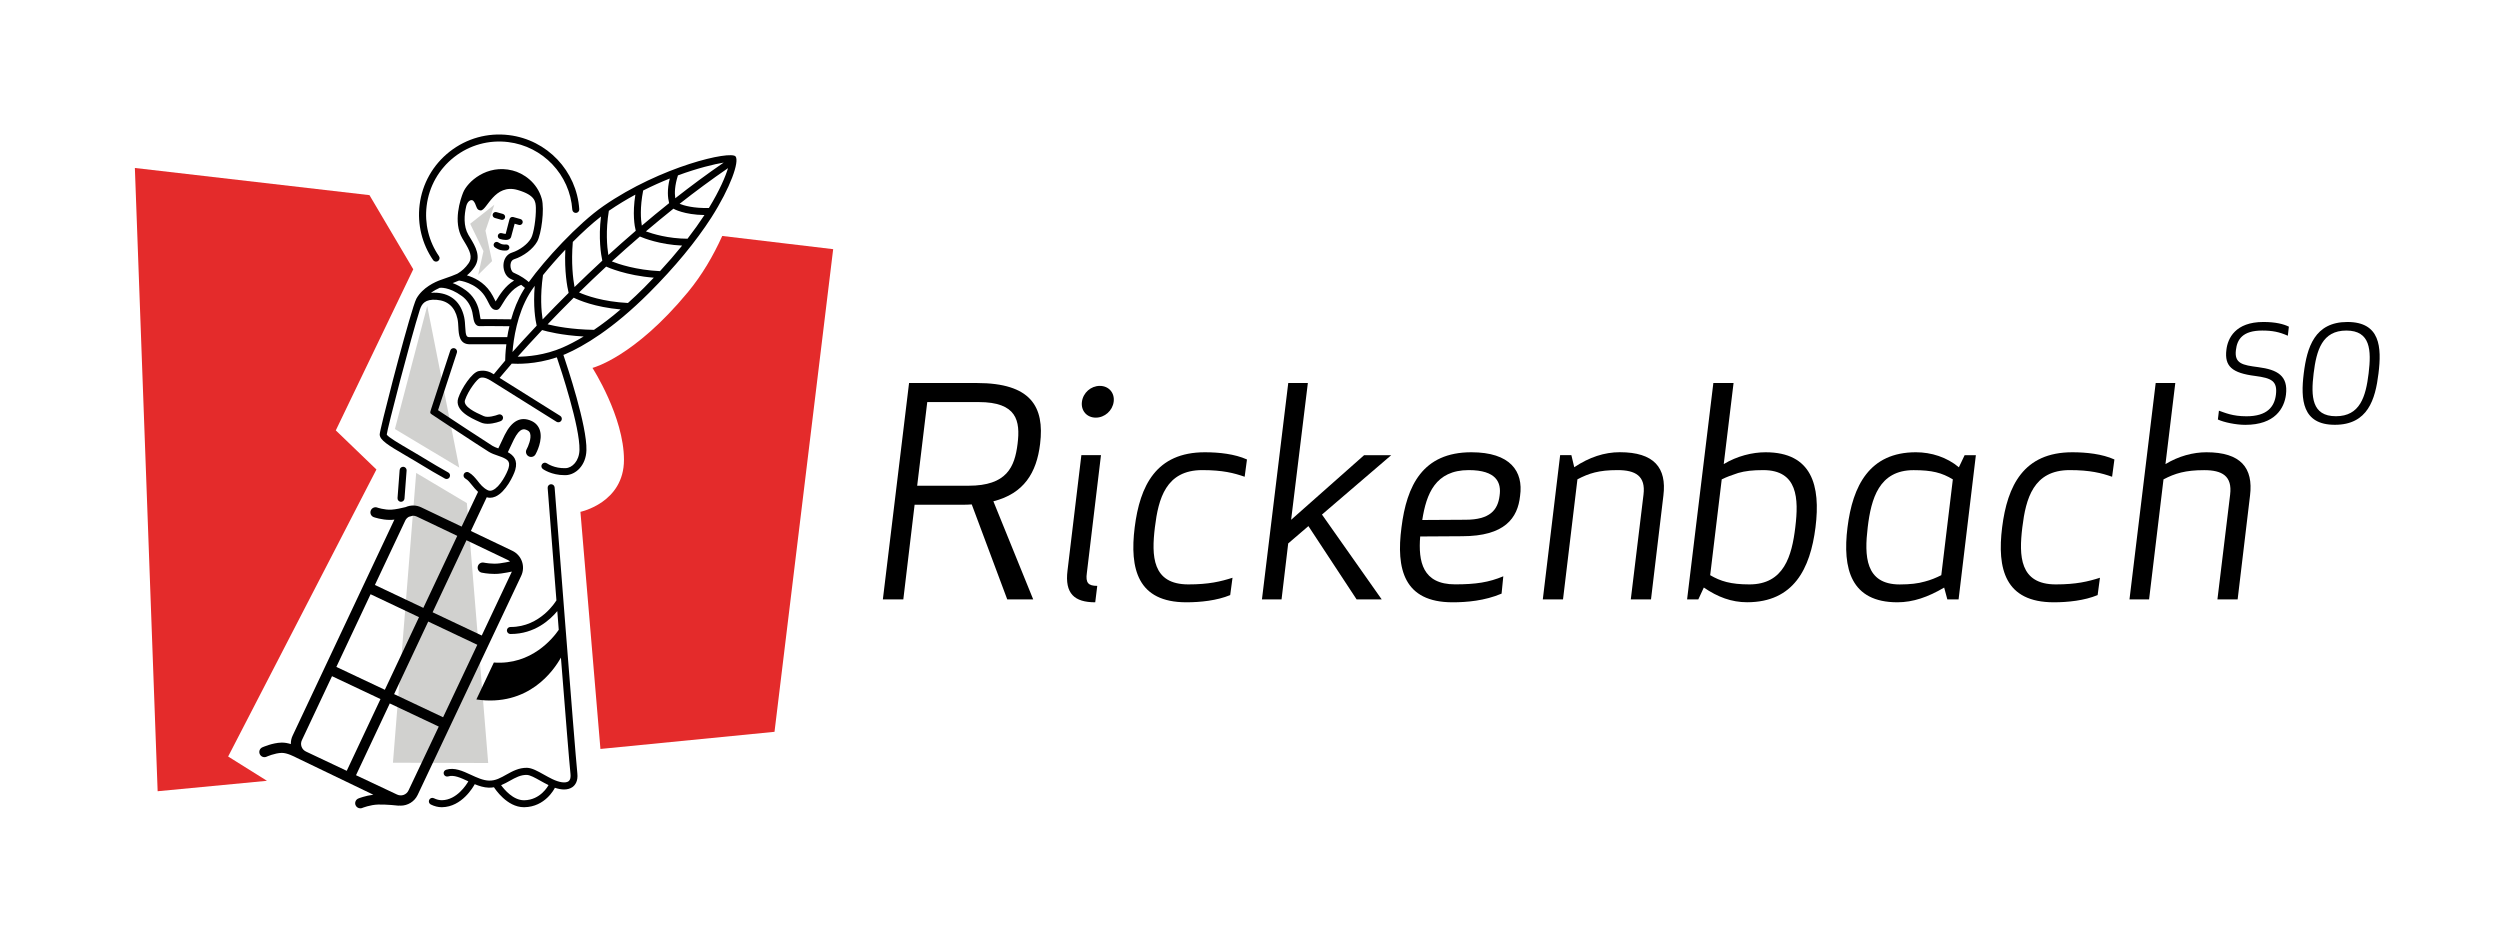
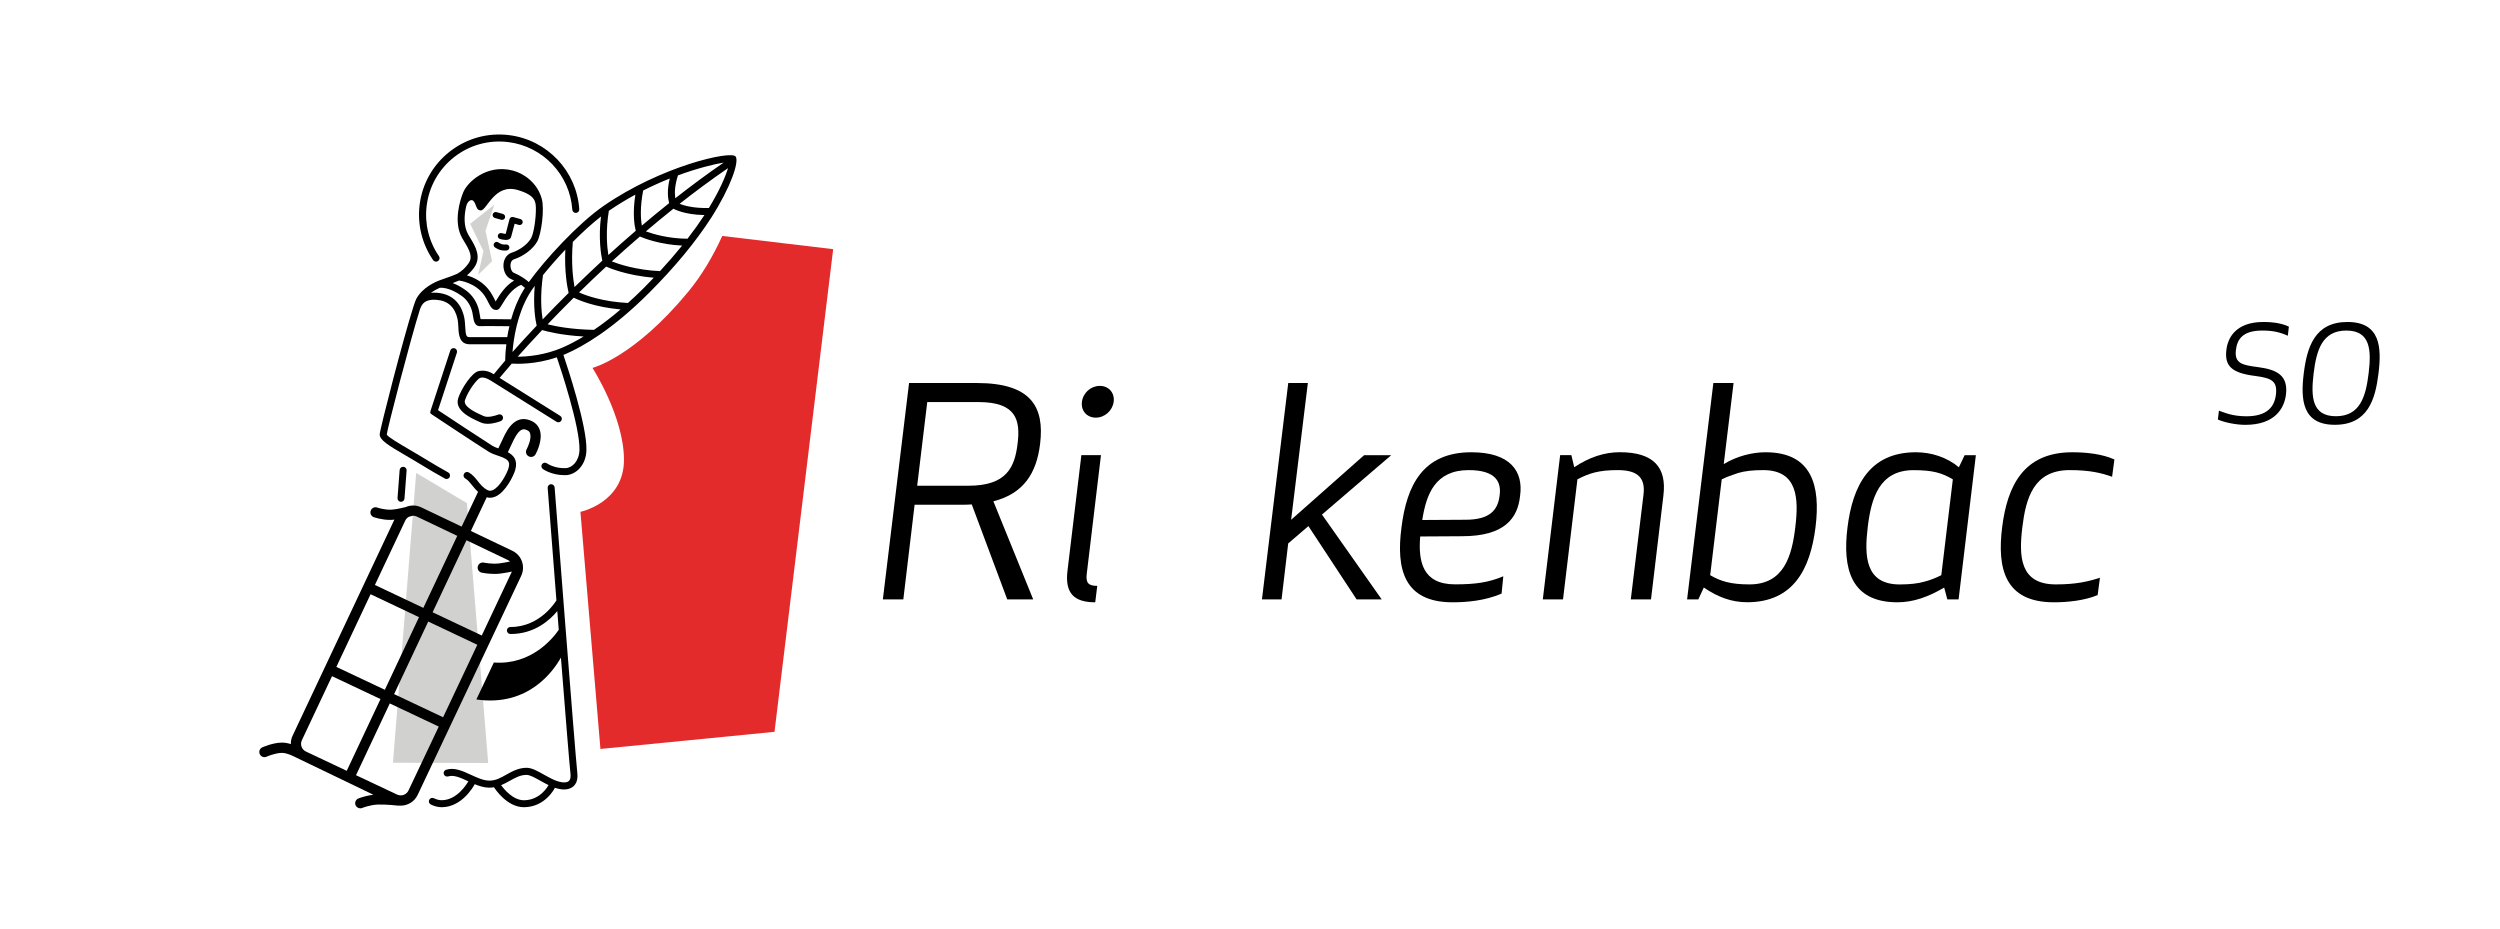
<svg xmlns="http://www.w3.org/2000/svg" version="1.1" id="Ebene_1" x="0px" y="0px" viewBox="0 0 496.06 184.25" style="enable-background:new 0 0 496.06 184.25;" xml:space="preserve">
  <style type="text/css">
	.st0{fill:#E42B2B;}
	.st1{fill:#D1D1CF;}
</style>
  <g>
-     <polygon class="st0" points="45.27,150.11 74.69,93.16 66.63,85.4 82,53.43 73.31,38.72 26.76,33.33 31.28,157 52.97,154.93  " />
    <path class="st0" d="M143.31,46.82c-1.78,3.93-4,7.74-6.79,11.12C125.76,70.96,117.56,73,117.56,73s6.25,9.71,6.25,18.24   s-8.64,10.32-8.64,10.32l3.97,47.05l34.54-3.4l11.64-95.77L143.31,46.82z" />
  </g>
-   <polygon class="st1" points="84.77,60.71 78.36,85.13 91.12,92.78 " />
  <polygon class="st1" points="82.58,93.84 77.97,151.34 96.87,151.4 92.64,99.83 " />
  <g>
    <path d="M98.19,43.25l1.28,0.36c0.05,0.02,0.11,0.02,0.16,0.02c0.26,0,0.5-0.17,0.58-0.44c0.09-0.32-0.1-0.65-0.42-0.74l-1.28-0.36   c-0.32-0.09-0.65,0.1-0.74,0.42C97.68,42.83,97.87,43.16,98.19,43.25z" />
    <path d="M98.8,46.68c-0.09,0.32,0.09,0.65,0.41,0.74c0.37,0.11,0.79,0.19,1.16,0.19c0.48,0,0.89-0.15,1.04-0.58   c0.1-0.31,0.48-1.74,0.71-2.64l0.84,0.24c0.05,0.02,0.11,0.02,0.16,0.02c0.26,0,0.5-0.17,0.58-0.44c0.09-0.32-0.1-0.65-0.42-0.74   l-1.28-0.36c-0.03-0.01-0.16-0.05-0.21-0.06c-0.32-0.06-0.62,0.15-0.7,0.47c-0.33,1.26-0.6,2.3-0.75,2.89   c-0.2-0.01-0.52-0.07-0.79-0.15C99.22,46.18,98.89,46.36,98.8,46.68z" />
    <path d="M100.4,48.51c0,0-0.42,0.05-0.83-0.06c-0.19-0.05-0.51-0.24-0.69-0.35c-0.28-0.19-0.65-0.11-0.83,0.16   c-0.19,0.27-0.11,0.65,0.16,0.83c0.06,0.04,0.6,0.4,1.06,0.52c0.34,0.09,0.67,0.11,0.91,0.11c0.2,0,0.33-0.01,0.36-0.02   c0.33-0.04,0.56-0.34,0.53-0.66C101.03,48.71,100.75,48.48,100.4,48.51z" />
    <path d="M86.53,51.91c0.14,0,0.27-0.04,0.39-0.12c0.32-0.22,0.4-0.65,0.18-0.96c-2.01-2.92-2.88-6.47-2.44-9.99   c0.47-3.85,2.42-7.29,5.47-9.68c3.06-2.39,6.86-3.44,10.71-2.97c6.9,0.85,12.25,6.49,12.72,13.42c0.03,0.38,0.36,0.66,0.74,0.64   c0.38-0.03,0.67-0.36,0.64-0.74c-0.51-7.59-6.38-13.77-13.94-14.7c-4.22-0.52-8.39,0.64-11.74,3.25c-3.35,2.62-5.48,6.38-6,10.6   c-0.47,3.86,0.48,7.75,2.68,10.95C86.09,51.8,86.3,51.91,86.53,51.91z" />
    <path d="M145.96,31.05c-0.92-1.23-14.83,1.94-26.21,9.82c-5.1,3.53-11.67,10.72-14.82,15.1c-0.53-0.47-1.53-1.23-3.03-1.87   c-0.02-0.01-0.09-0.05-0.16-0.11c-0.06-0.05-0.11-0.11-0.14-0.16c-0.3-0.46-0.4-1.15-0.24-1.68c0.11-0.36,0.33-0.6,0.66-0.71   c1.89-0.62,3.73-2.02,4.56-3.49c0.84-1.47,1.49-6.46,0.92-8.5c-0.92-3.3-3.69-5.09-5.79-5.62c-5.12-1.3-8.98,2.28-9.82,4.39   c-0.52,1.3-2.06,5.81-0.15,9.08c0.12,0.2,0.24,0.41,0.37,0.62c1.13,1.86,1.74,3.08,0.84,4.36c-0.6,0.85-1.28,1.48-2.12,1.98   c-0.03,0.01-0.07,0.04-0.18,0.09c-0.68,0.31-1.4,0.56-2.35,0.89l-0.9,0.32c-1.02,0.36-3.53,1.46-4.78,3.7   c-0.13,0.24-0.34,0.82-0.61,1.65c-0.01,0.02-0.02,0.03-0.02,0.05c0,0.01,0,0.02,0,0.03c-1.92,5.95-6.65,24.33-6.65,25.2   c0,1.13,1.68,2.16,5.18,4.2c0.64,0.37,1.3,0.76,1.97,1.16c0.71,0.43,1.25,0.75,1.71,1.03c1.24,0.75,1.92,1.17,4.07,2.37   c0.11,0.06,0.22,0.09,0.34,0.09c0.24,0,0.48-0.13,0.6-0.35c0.19-0.33,0.07-0.76-0.26-0.94c-2.12-1.19-2.8-1.61-4.03-2.35   c-0.46-0.28-1-0.6-1.71-1.03c-0.67-0.4-1.34-0.79-1.98-1.17c-1.81-1.06-4.29-2.5-4.49-2.98c0.09-1.08,4.8-19.25,6.57-24.78   c0-0.01,0.01-0.04,0.03-0.08c0.35-1.05,1.01-2.06,3.29-1.87c2.23,0.17,3.62,1.43,4.14,3.75c0.12,0.53,0.15,1.13,0.18,1.71   c0.07,1.42,0.18,3.36,2.25,3.36l7.27,0c-0.2,1.65-0.23,2.86-0.23,3.24c-1.32,1.55-1.98,2.38-2.26,2.71c-0.75-0.48-1.7-0.89-3-0.63   c-1.34,0.27-3.41,3.42-4.05,5.34c-0.83,2.49,2.53,3.99,4.14,4.71l0.34,0.15c0.42,0.19,0.9,0.26,1.37,0.26   c1.22,0,2.43-0.47,2.61-0.55c0.35-0.15,0.52-0.55,0.38-0.9c-0.14-0.35-0.55-0.52-0.9-0.38c-0.49,0.2-2.06,0.68-2.87,0.31   l-0.35-0.16c-1.14-0.51-3.82-1.71-3.39-3.01c0.67-2,2.47-4.25,3-4.42c0.86-0.29,1.85,0.36,2.64,0.86   c1.34,0.86,12.07,7.56,12.53,7.85c0.33,0.2,0.75,0.1,0.95-0.23c0.2-0.33,0.1-0.75-0.23-0.95c-0.11-0.07-12.02-7.53-12.02-7.53   s0.91-1.09,2.41-2.83c0.95,0.06,4.68,0.2,8.95-1.25c0.78,2.29,4.62,13.89,4.49,18.39c-0.06,2.2-1.45,3.56-2.75,3.6   c-2.22,0.09-3.67-0.93-3.7-0.95c-0.31-0.22-0.74-0.16-0.97,0.15c-0.23,0.31-0.16,0.74,0.15,0.97c0.07,0.05,1.7,1.22,4.3,1.22   c0.08,0,0.17,0,0.26,0c1.95-0.06,4.01-1.92,4.09-4.94c0.14-4.83-3.81-16.66-4.57-18.92c0.14-0.06,0.29-0.11,0.43-0.17   c3.56-1.55,9.33-4.91,16.58-12.15c5.09-5.09,9.24-10.11,12.33-14.91c0,0,0,0,0,0C144.97,37.18,146.73,32.07,145.96,31.05z    M134.52,34.8c3.94-1.45,7.22-2.23,9.08-2.54c-3.32,2.28-6.53,4.67-9.61,7.08C133.84,38.3,133.87,36.85,134.52,34.8z M127.62,37.8   c1.82-0.92,3.6-1.71,5.28-2.38c-0.56,2.24-0.4,3.81-0.13,4.89c-1.86,1.48-3.66,2.97-5.42,4.46   C127.15,43.56,126.96,41.21,127.62,37.8z M120.81,41.83c1.75-1.2,3.52-2.27,5.26-3.21c-0.6,3.83-0.16,6.25,0.08,7.17   c-1.88,1.62-3.7,3.23-5.44,4.81C120.45,48.95,120.16,45.78,120.81,41.83z M113.66,48c1.87-1.88,3.8-3.65,5.59-5.04   c-0.53,4.32,0,7.55,0.26,8.76c-1.94,1.8-3.78,3.55-5.51,5.24C113.7,55.3,113.31,52.18,113.66,48z M107.74,54.59   c1.27-1.57,2.8-3.32,4.43-5.05c-0.19,4.36,0.37,7.37,0.66,8.58c-1.88,1.87-3.6,3.62-5.16,5.26   C107.41,61.75,107.15,58.74,107.74,54.59z M94.09,53.08c1.49-2.11,0.23-4.2-0.79-5.88c-0.12-0.2-0.24-0.4-0.36-0.6   c-1.02-1.74-0.83-3.99-0.43-5.69c0.08-0.32,0.28-0.78,0.57-1.01c0.34-0.26,0.61-0.23,0.8-0.08c0.13,0.12,0.26,0.29,0.39,0.57   c0.31,0.68,0.33,1.32,1.11,1.36c1.24,0.06,2.69-5.43,7.38-4.04c3.47,1.03,3.52,2.31,3.57,3.51c0.05,2.06-0.42,5.1-0.95,6.04   c-0.67,1.18-2.22,2.35-3.79,2.86c-0.75,0.24-1.3,0.82-1.55,1.61c-0.27,0.86-0.15,1.89,0.3,2.68c0.02,0.04,0.11,0.18,0.13,0.2   c0.03,0.05,0.1,0.14,0.21,0.26c0.21,0.22,0.44,0.39,0.68,0.49c0.23,0.1,0.44,0.2,0.65,0.3c-1.78,1.07-2.9,2.89-3.56,3.99   c-0.03,0.05-0.07,0.11-0.1,0.17c-0.07-0.13-0.14-0.28-0.21-0.41c-0.2-0.41-0.46-0.92-0.82-1.46c-1.34-2.01-3.32-2.91-4.67-3.31   C93.18,54.2,93.66,53.69,94.09,53.08z M100.65,66.9l-7.47,0c-0.61,0-0.78-0.24-0.87-2.04c-0.03-0.61-0.07-1.29-0.21-1.94   c-0.66-2.93-2.52-4.6-5.39-4.83c-0.43-0.03-0.82-0.02-1.2,0.02c0.61-0.45,1.23-0.78,1.74-1v0c0.02,0,1.79-0.27,4.41,1.64   c1.04,0.76,1.75,1.87,2.06,3.21c0.06,0.27,0.1,0.54,0.14,0.8c0.13,0.81,0.3,2.04,1.44,1.95c0.37-0.03,3.4,0,5.78,0.02   C100.89,65.5,100.75,66.22,100.65,66.9z M101.42,63.36c-1.42-0.02-5.08-0.06-6.05-0.03c-0.06-0.19-0.11-0.53-0.15-0.78   c-0.04-0.29-0.09-0.59-0.16-0.89c-0.38-1.67-1.28-3.06-2.59-4.03c-0.99-0.72-1.88-1.18-2.65-1.46c0.45-0.16,0.87-0.33,1.26-0.5   l0.03,0c0.03,0,3.29,0.38,5.07,3.05c0.31,0.47,0.53,0.91,0.73,1.31c0.36,0.72,0.73,1.47,1.52,1.47c0.03,0,0.06,0,0.1,0   c0.46-0.04,0.67-0.38,1.12-1.13c0.67-1.12,1.89-3.11,3.77-3.85c0.34,0.25,0.58,0.45,0.74,0.6c-0.11,0.17-0.22,0.34-0.32,0.5   C102.72,59.47,101.95,61.46,101.42,63.36z M101.69,69.85c0.21-2.59,0.92-7.51,3.32-11.51c0.28-0.47,0.65-1.02,1.09-1.62   c-0.33,4.08,0.13,6.79,0.39,7.9C104.59,66.63,102.98,68.41,101.69,69.85z M111.65,68.95c-3.61,1.57-7.11,1.82-8.93,1.83   c1.3-1.46,2.93-3.25,4.85-5.29c0.94,0.28,3.8,1.03,8.24,1.28C114.2,67.74,112.8,68.45,111.65,68.95z M117.86,65.45   c-4.5-0.07-7.7-0.72-9.2-1.1c1.57-1.64,3.29-3.4,5.18-5.28c1.03,0.51,4.19,1.87,9.3,2.33C121.22,63.04,119.46,64.37,117.86,65.45z    M127.8,57.09c-1.1,1.1-2.17,2.11-3.2,3.03c-4.98-0.26-8.31-1.47-9.7-2.09c1.68-1.65,3.48-3.37,5.38-5.13   c0.3,0.14,3.95,1.77,9.45,2.2C129.1,55.77,128.46,56.43,127.8,57.09z M130.96,53.8c-4.71-0.21-8.26-1.41-9.56-1.93   c1.78-1.63,3.64-3.28,5.57-4.94c0.78,0.34,3.96,1.6,8.38,1.8C134,50.4,132.54,52.09,130.96,53.8z M136.42,47.37   c-3.85-0.02-6.9-0.96-8.26-1.46c1.78-1.51,3.61-3.02,5.5-4.53l-0.02,0.04c0.09,0.05,2.08,1.19,6.14,1.25   C138.77,44.21,137.65,45.78,136.42,47.37z M140.66,41.27c-3.06,0.08-4.98-0.49-5.81-0.83c3.08-2.42,6.29-4.8,9.61-7.08   C143.96,35,142.83,37.72,140.66,41.27z" />
    <path d="M79.57,99.57c0.36,0,0.66-0.28,0.69-0.64l0.42-5.57c0.03-0.38-0.26-0.71-0.64-0.74c-0.38-0.02-0.71,0.26-0.74,0.64   l-0.42,5.57c-0.03,0.38,0.26,0.71,0.64,0.74C79.53,99.57,79.55,99.57,79.57,99.57z" />
    <path d="M110.05,96.72c-0.03-0.38-0.36-0.66-0.74-0.64c-0.38,0.03-0.67,0.36-0.64,0.74c0.02,0.23,0.81,10.54,1.74,22.33   c-0.02,0.02-0.04,0.04-0.06,0.06c-0.03,0.05-3.11,5.2-9.01,5.2c-0.02,0-0.04,0-0.07,0c-0.38,0-0.69,0.31-0.69,0.69   c0,0.38,0.31,0.7,0.69,0.7c0.03,0,0.05,0,0.08,0c4.73,0,7.79-2.8,9.23-4.54c0.1,1.23,0.19,2.47,0.29,3.71   c-1.11,1.62-5.41,7.04-12.88,6.49l-3.47,7.33c10.35,1.52,15.36-5.75,16.78-8.31c0.88,11.14,1.69,21.2,1.9,23.09   c0.05,0.5,0.03,1.15-0.4,1.46c-0.58,0.41-1.82,0.24-3.23-0.45c-0.58-0.28-1.13-0.59-1.67-0.89c-1.25-0.7-2.33-1.31-3.34-1.34   c-1.59-0.02-2.84,0.66-4.06,1.34c-1.13,0.63-2.17,1.25-3.48,1.2c-1.16-0.03-2.39-0.6-3.58-1.15c-1.62-0.75-3.3-1.53-4.93-1   c-0.36,0.12-0.57,0.51-0.45,0.87c0.12,0.36,0.51,0.56,0.87,0.45c1.12-0.36,2.48,0.27,3.92,0.94c0.03,0.01,0.05,0.02,0.08,0.04   c-0.39,0.68-2.29,3.69-5.23,3.74c-0.53,0-1.06-0.12-1.6-0.39c-0.34-0.17-0.76-0.03-0.93,0.31c-0.17,0.34-0.03,0.76,0.31,0.93   c0.71,0.35,1.44,0.54,2.17,0.54c0.02,0,0.05,0,0.07,0c3.93-0.07,6.18-4.01,6.48-4.57c0.9,0.37,1.81,0.66,2.77,0.69   c0.37,0.01,0.72-0.02,1.05-0.08c0.18,0.28,2.56,3.96,5.94,3.96c0.03,0,0.06,0,0.08,0c4.14-0.07,5.95-3.64,6.03-3.79   c0.01-0.02,0.01-0.05,0.02-0.07c0.66,0.22,1.28,0.34,1.83,0.34c0.65,0,1.22-0.16,1.66-0.47c0.54-0.38,1.15-1.17,0.98-2.74   C114.08,148.93,110.09,97.24,110.05,96.72z M104.03,158.79c-0.02,0-0.04,0-0.06,0c-2.15,0-3.92-2.14-4.54-2.99   c0.61-0.25,1.18-0.57,1.74-0.88c1.1-0.62,2.16-1.19,3.35-1.16c0.67,0.02,1.65,0.57,2.7,1.16c0.52,0.29,1.06,0.59,1.62,0.86   C108.76,155.94,107.26,158.73,104.03,158.79z" />
    <path d="M101.68,109.3l-8.25-3.94l3.15-6.69c0.21,0.06,0.43,0.1,0.65,0.1c0.35,0,0.71-0.08,1.06-0.23   c2.07-0.89,3.63-4.22,3.94-5.27c0.57-1.96-0.34-2.94-1.46-3.54c0.26-0.57,0.84-1.81,1.19-2.51c1.25-2.49,2.09-2.11,2.65-1.85   c0.3,0.14,0.48,0.32,0.57,0.61c0.33,0.98-0.4,2.67-0.69,3.18c-0.27,0.49-0.09,1.11,0.4,1.38c0.16,0.09,0.32,0.13,0.49,0.13   c0.36,0,0.71-0.19,0.89-0.53c0.16-0.28,1.5-2.8,0.84-4.8c-0.27-0.82-0.84-1.45-1.66-1.82c-2.12-0.96-3.9-0.03-5.31,2.79   c-0.38,0.77-1.02,2.15-1.26,2.66c-0.43-0.15-0.84-0.31-1.17-0.51c-1.19-0.73-8.87-5.79-10.79-7.07l3.74-11.41   c0.12-0.36-0.08-0.76-0.44-0.87c-0.36-0.12-0.76,0.08-0.87,0.44c0,0-3.77,11.52-3.81,11.63c-0.27,0.8-0.2,0.81,0.2,1.09   c0.17,0.12,2.63,1.75,5.08,3.36c1.96,1.29,5.37,3.53,6.18,4.02c0.54,0.33,1.19,0.56,1.81,0.77c1.86,0.64,2.52,1.02,2.1,2.46   c-0.28,0.95-1.66,3.74-3.15,4.38c-0.37,0.16-0.7,0.15-1.03-0.02c-0.87-0.45-1.39-1.1-1.94-1.8c-0.5-0.62-1.01-1.27-1.77-1.7   c-0.33-0.19-0.76-0.07-0.95,0.26c-0.19,0.33-0.07,0.76,0.26,0.95c0.53,0.3,0.92,0.79,1.37,1.36c0.33,0.42,0.71,0.87,1.16,1.29   c-0.02,0.03-3.26,6.89-3.26,6.89l-8.01-3.82c-1.01-0.49-2.14-0.47-3.1-0.05c-0.8,0.2-1.96,0.46-2.83,0.51   c-1.38,0.07-2.79-0.41-2.8-0.42c-0.53-0.19-1.11,0.09-1.3,0.62c-0.19,0.53,0.09,1.11,0.62,1.29c0.07,0.02,1.55,0.54,3.2,0.54   c0.12,0,0.25,0,0.38-0.01c0.16-0.01,0.33-0.03,0.5-0.05l-20.19,42.86c-0.26,0.53-0.37,1.11-0.36,1.68   c-0.59-0.18-1.23-0.31-1.85-0.29c-1.8,0.04-3.73,0.91-3.81,0.94c-0.51,0.23-0.74,0.83-0.5,1.35c0.23,0.51,0.83,0.74,1.34,0.51   c0.02-0.01,1.63-0.73,3.01-0.76c1.07-0.02,2.5,0.74,3,0.99c0.72,0.35,15.18,7.31,15.18,7.31c-1.59,0.2-2.91,0.72-2.97,0.75   c-0.52,0.21-0.77,0.81-0.56,1.32c0.16,0.39,0.54,0.63,0.94,0.63c0.13,0,0.26-0.02,0.38-0.07c0.02-0.01,1.59-0.64,3.18-0.68   c1.72-0.04,3.97,0.21,3.99,0.22c0.11,0.01,0.21,0,0.32-0.02c0.05,0,0.09,0.02,0.14,0.02c1.39,0,2.73-0.78,3.37-2.12l20.53-43.44   C104.31,112.43,103.54,110.2,101.68,109.3z M80.42,103.28c0.16-0.33,0.42-0.58,0.72-0.74c0.38-0.1,0.66-0.18,0.79-0.21   c0.01,0,0.02,0,0.03,0c0.25,0,0.5,0.06,0.74,0.17l8.03,3.83L84,120.62l-9.61-4.55L80.42,103.28z M73.53,117.91l9.61,4.55   l-6.78,14.41l-9.62-4.54L73.53,117.91z M60.7,149.12c-0.41-0.2-0.72-0.54-0.87-0.97s-0.12-0.89,0.08-1.3l5.97-12.68l9.62,4.54   l-6.7,14.24L60.7,149.12z M81.05,156.86c-0.2,0.41-0.54,0.72-0.97,0.87c-0.43,0.15-0.89,0.12-1.31-0.08l-8.13-3.83l6.7-14.24   l9.72,4.59L81.05,156.86z M87.92,142.32l-9.72-4.59l6.77-14.4l9.74,4.61L87.92,142.32z M95.59,126.1l-9.75-4.61l6.72-14.29   l8.23,3.93c0.16,0.08,0.29,0.18,0.41,0.29c-0.51,0.11-1.18,0.24-2.03,0.36c-1.48,0.21-3.14-0.14-3.16-0.14   c-0.55-0.12-1.09,0.23-1.21,0.78c-0.12,0.55,0.23,1.09,0.78,1.21c0.06,0.01,1.19,0.25,2.54,0.25c0.43,0,0.88-0.02,1.33-0.09   c0.87-0.12,1.58-0.26,2.12-0.37L95.59,126.1z" />
  </g>
  <g>
    <path d="M179.24,118.94h-4.06L180.38,76h13.46c10.71,0,13.45,4.69,12.54,12.08c-0.69,5.73-3.21,9.85-9.27,11.39l7.9,19.46h-5.15   l-7.04-18.84c-0.69,0.06-1.32,0.06-1.95,0.06h-9.39L179.24,118.94z M181.99,96.38h10.19c7.61,0,9.16-3.72,9.73-8.3   c0.57-4.58-0.12-8.3-7.73-8.3h-10.19L181.99,96.38z" />
    <path d="M211.82,113.21l2.75-22.9h3.89l-2.8,23.36c-0.29,2,0.29,2.58,2.06,2.58l-0.4,3.26   C213.19,119.51,211.25,117.79,211.82,113.21z M218.23,76.57c1.77,0,2.98,1.37,2.75,3.15c-0.23,1.77-1.78,3.15-3.55,3.15   s-2.98-1.37-2.75-3.15C214.91,77.94,216.45,76.57,218.23,76.57z" />
-     <path d="M239.07,89.74c2.8,0,5.95,0.34,8.36,1.43l-0.46,3.43c-2.12-0.74-4.35-1.32-8.42-1.32c-7.21,0-8.7,5.67-9.39,11.34   c-0.69,5.67-0.57,11.34,6.64,11.34c4.06,0,6.41-0.57,8.76-1.32l-0.46,3.44c-2.63,1.09-5.9,1.43-8.7,1.43   c-9.68,0-11.28-6.64-10.25-14.88C226.19,96.38,229.39,89.74,239.07,89.74z" />
    <path d="M262.31,102.1l11.85,16.83h-4.98l-9.56-14.54l-4.01,3.44l-1.32,11.11h-3.89L255.62,76h3.89l-3.32,27.14l14.48-12.82h5.38   L262.31,102.1z" />
    <path d="M281.8,106.45c-0.4,4.98,0.46,9.5,6.93,9.5c4.12,0,6.7-0.4,9.56-1.6l-0.34,3.44c-3.38,1.43-6.93,1.72-9.73,1.72   c-9.68,0-11.22-6.64-10.13-14.88c1.03-8.24,4.18-14.89,13.86-14.89c7.73,0,10.36,3.78,9.67,8.65c-0.46,4.41-3.03,8.01-11.51,8.01   L281.8,106.45z M290.79,103.13c4.87,0,6.41-1.95,6.76-4.75c0.4-2.63-0.63-5.1-6.12-5.1c-6.64,0-8.42,4.75-9.22,9.9L290.79,103.13z" />
    <path d="M326.11,98.15c0.46-3.72-1.6-4.87-5.15-4.87c-3.72,0-5.67,0.63-7.96,1.83l-2.86,23.82h-4.01l3.44-28.62h2.23l0.57,2.4   c2.98-2,6.01-2.98,9.04-2.98c6.81,0,9.33,3.09,8.65,8.59l-2.46,20.61h-4.01L326.11,98.15z" />
    <path d="M360.24,104.62c-1.03,8.24-4.35,14.88-13.57,14.88c-3.09,0-5.84-1.03-8.59-2.92l-1.09,2.35h-2.23L339.97,76h4.01   l-1.95,16.09c2.63-1.6,5.67-2.35,8.3-2.35C359.55,89.74,361.27,96.38,360.24,104.62z M341.63,95.12l-2.29,19.01   c2.06,1.2,4.07,1.83,7.79,1.83c6.87,0,8.42-5.67,9.1-11.34c0.69-5.67,0.51-11.34-6.36-11.34c-2.06,0-3.61,0.17-4.98,0.57   C343.63,94.26,342.55,94.66,341.63,95.12z" />
    <path d="M388.63,118.94h-2.23l-0.63-2.35c-3.21,1.89-6.18,2.92-9.28,2.92c-9.22,0-10.93-6.64-9.9-14.88   c1.03-8.24,4.35-14.89,13.57-14.89c3.04,0,6.13,0.97,8.53,2.98l1.14-2.4h2.23L388.63,118.94z M381.94,115.39   c1.14-0.29,2.23-0.74,3.26-1.26l2.29-19.01c-2.18-1.32-4.12-1.83-7.79-1.83c-6.87,0-8.42,5.67-9.1,11.34s-0.52,11.34,6.36,11.34   C379.02,115.96,380.56,115.79,381.94,115.39z" />
    <path d="M411.19,89.74c2.8,0,5.96,0.34,8.36,1.43l-0.46,3.43c-2.12-0.74-4.35-1.32-8.42-1.32c-7.21,0-8.7,5.67-9.39,11.34   s-0.57,11.34,6.64,11.34c4.06,0,6.41-0.57,8.76-1.32l-0.46,3.44c-2.63,1.09-5.9,1.43-8.7,1.43c-9.68,0-11.28-6.64-10.25-14.88   C398.31,96.38,401.52,89.74,411.19,89.74z" />
-     <path d="M437.36,93.29c-3.72,0-5.78,0.63-8.07,1.83l-2.86,23.82h-3.89L427.74,76h3.89l-1.95,16.09c2.63-1.6,5.5-2.35,8.13-2.35   c6.81,0,9.33,3.09,8.65,8.59L444,118.94h-4.01l2.52-20.78C442.97,94.43,440.91,93.29,437.36,93.29z" />
  </g>
  <g>
    <path d="M448.88,65.59c-3.92,0-4.98,1.77-5.22,3.87c-0.34,2.7,1.35,2.99,4.42,3.39c3.84,0.5,5.96,1.72,5.51,5.46   c-0.34,2.7-2.17,5.99-8.08,5.99c-1.83,0-4.24-0.5-5.43-1.06l0.21-1.75c1.22,0.42,2.7,1.11,5.46,1.11c4.13,0,5.56-1.91,5.85-4.29   c0.32-2.7-0.85-3.28-4.11-3.71c-4.61-0.58-6.12-1.93-5.72-5.17c0.26-2.3,1.78-5.54,7.34-5.54c2.44,0,4.03,0.42,5.06,0.93l-0.21,1.8   C452.25,65.85,450.84,65.59,448.88,65.59z" />
    <path d="M463.29,84.29c-6.49,0-6.81-5.01-6.17-10.2c0.64-5.19,2.17-10.2,8.66-10.2c6.54,0,6.81,5.01,6.17,10.2   C471.32,79.28,469.83,84.29,463.29,84.29z M465.57,65.59c-4.79,0-5.93,3.89-6.49,8.5c-0.56,4.61-0.37,8.5,4.42,8.5   c4.79,0,5.93-3.89,6.49-8.5S470.37,65.59,465.57,65.59z" />
  </g>
  <polygon class="st1" points="98.09,40.62 96.33,45.78 97.64,51.81 94.88,54.54 95.93,49.83 93.29,44.4 " />
</svg>